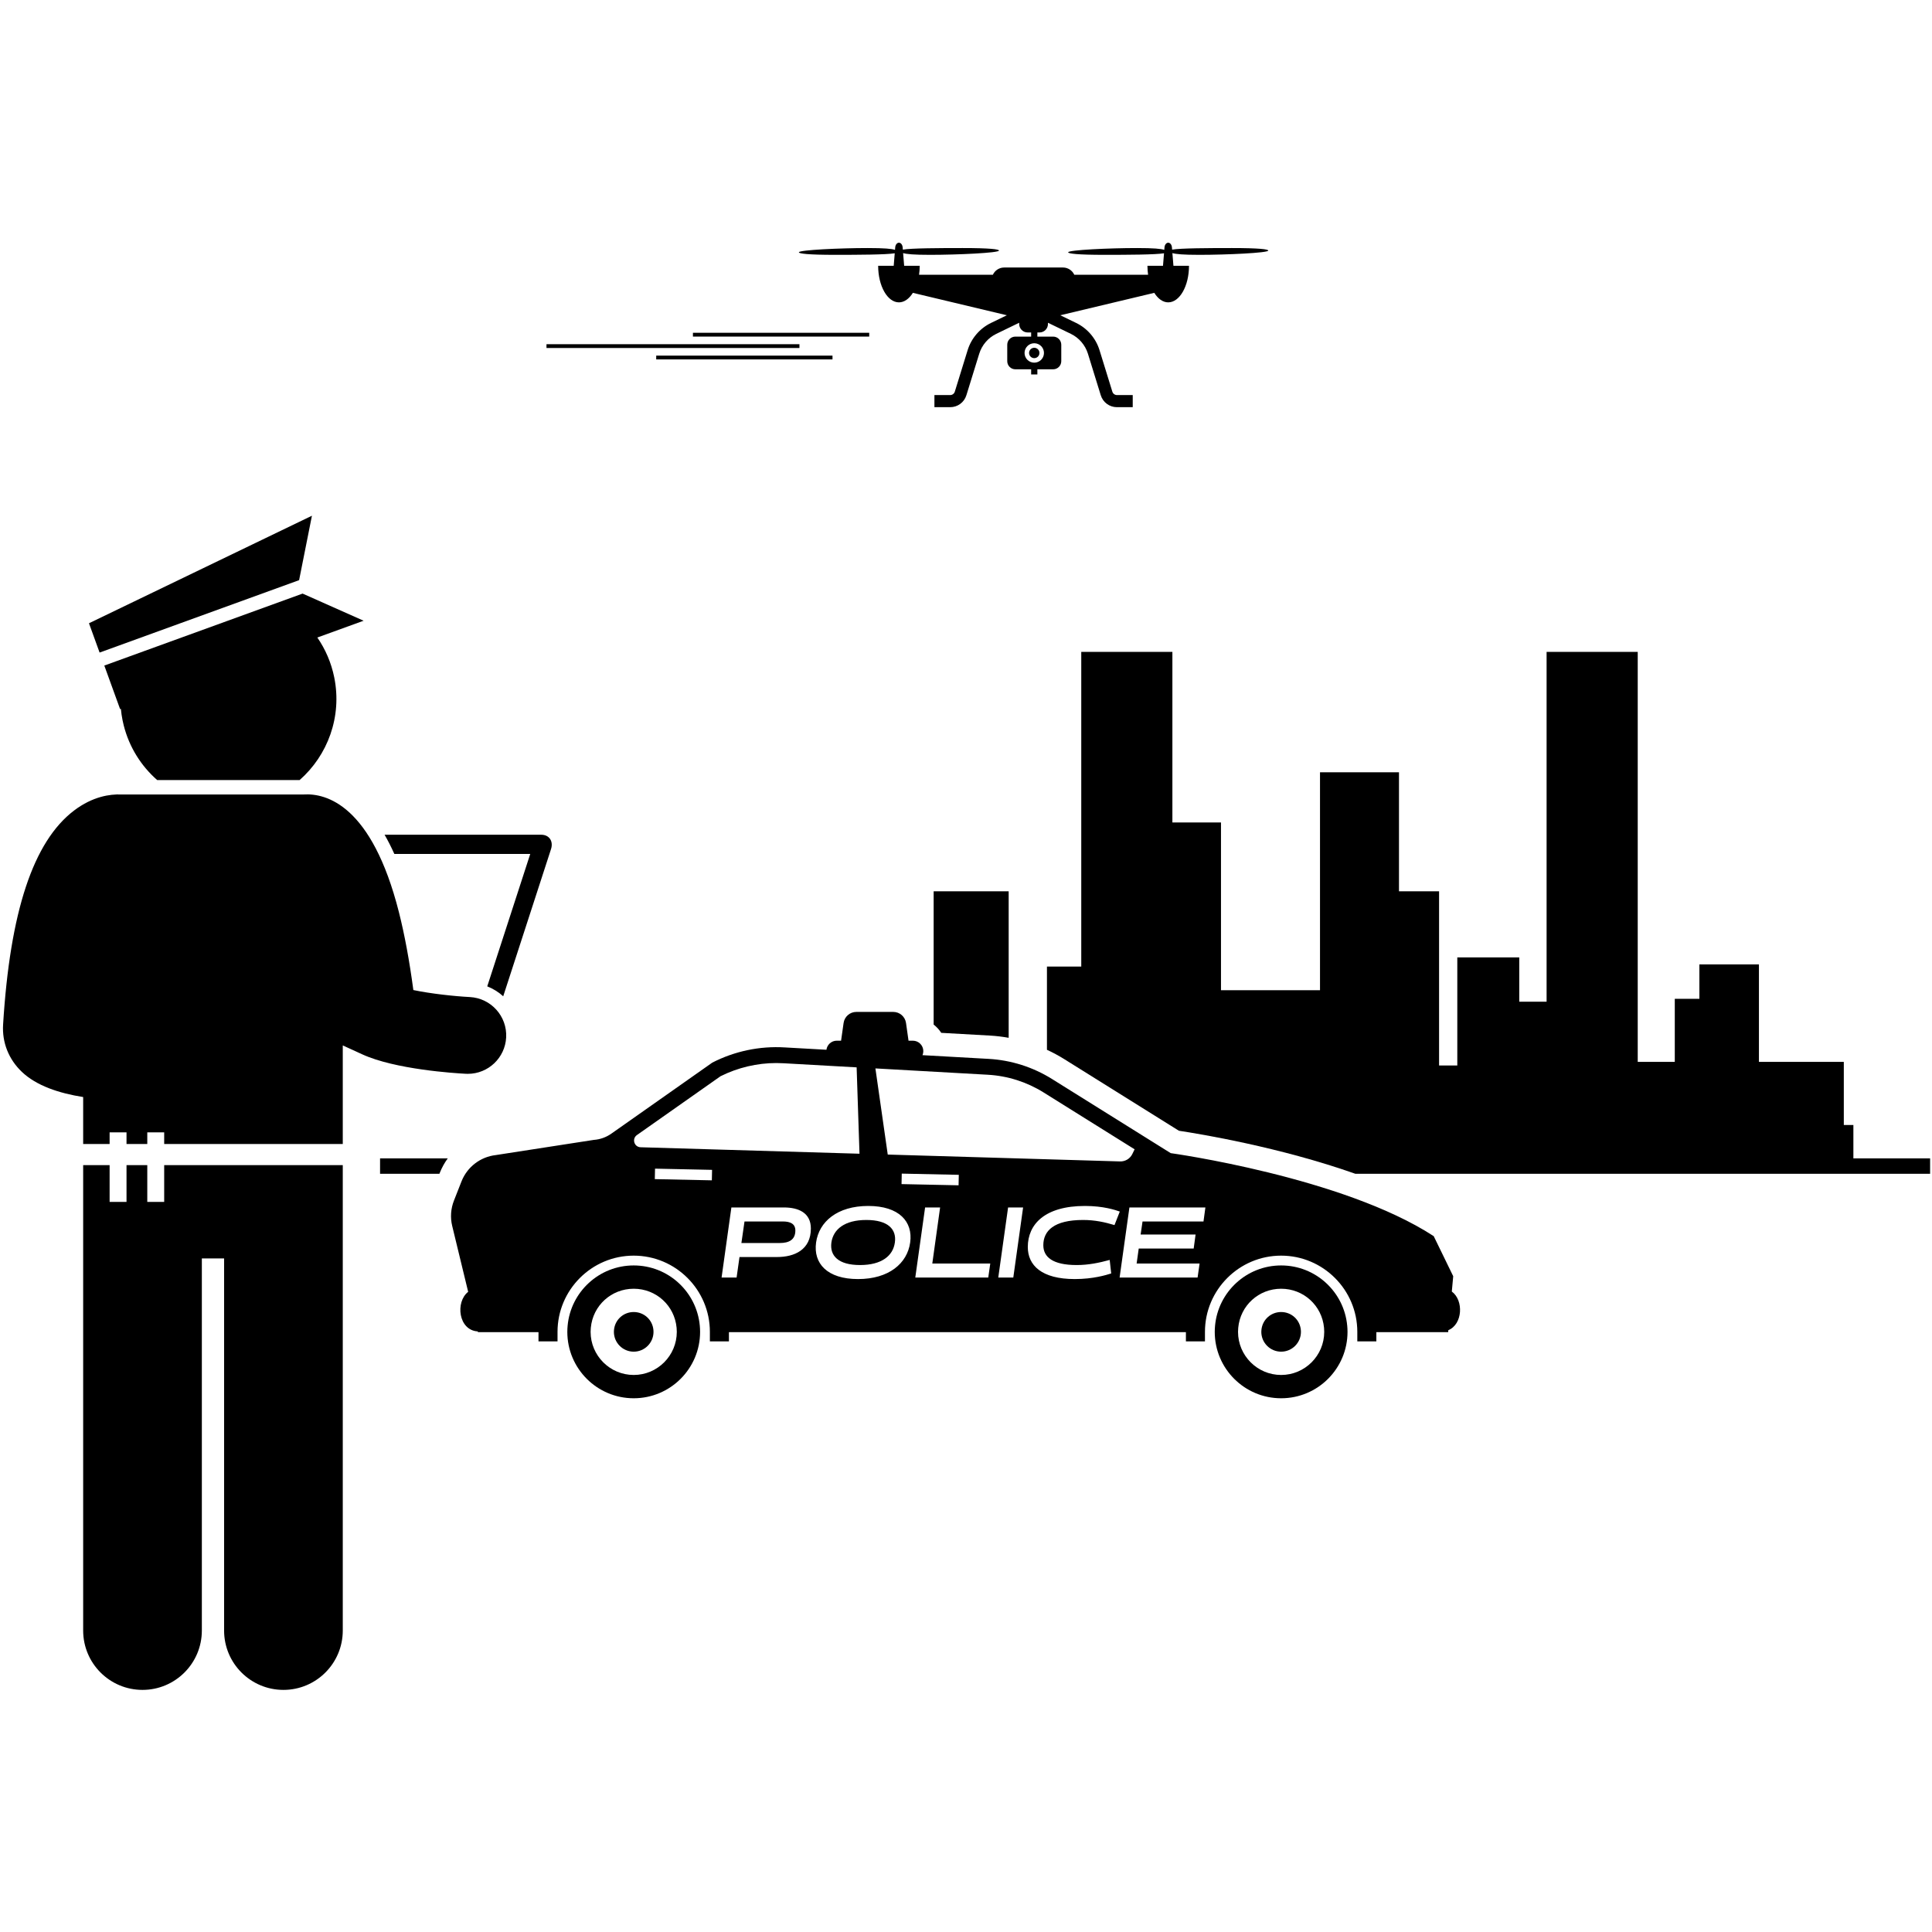
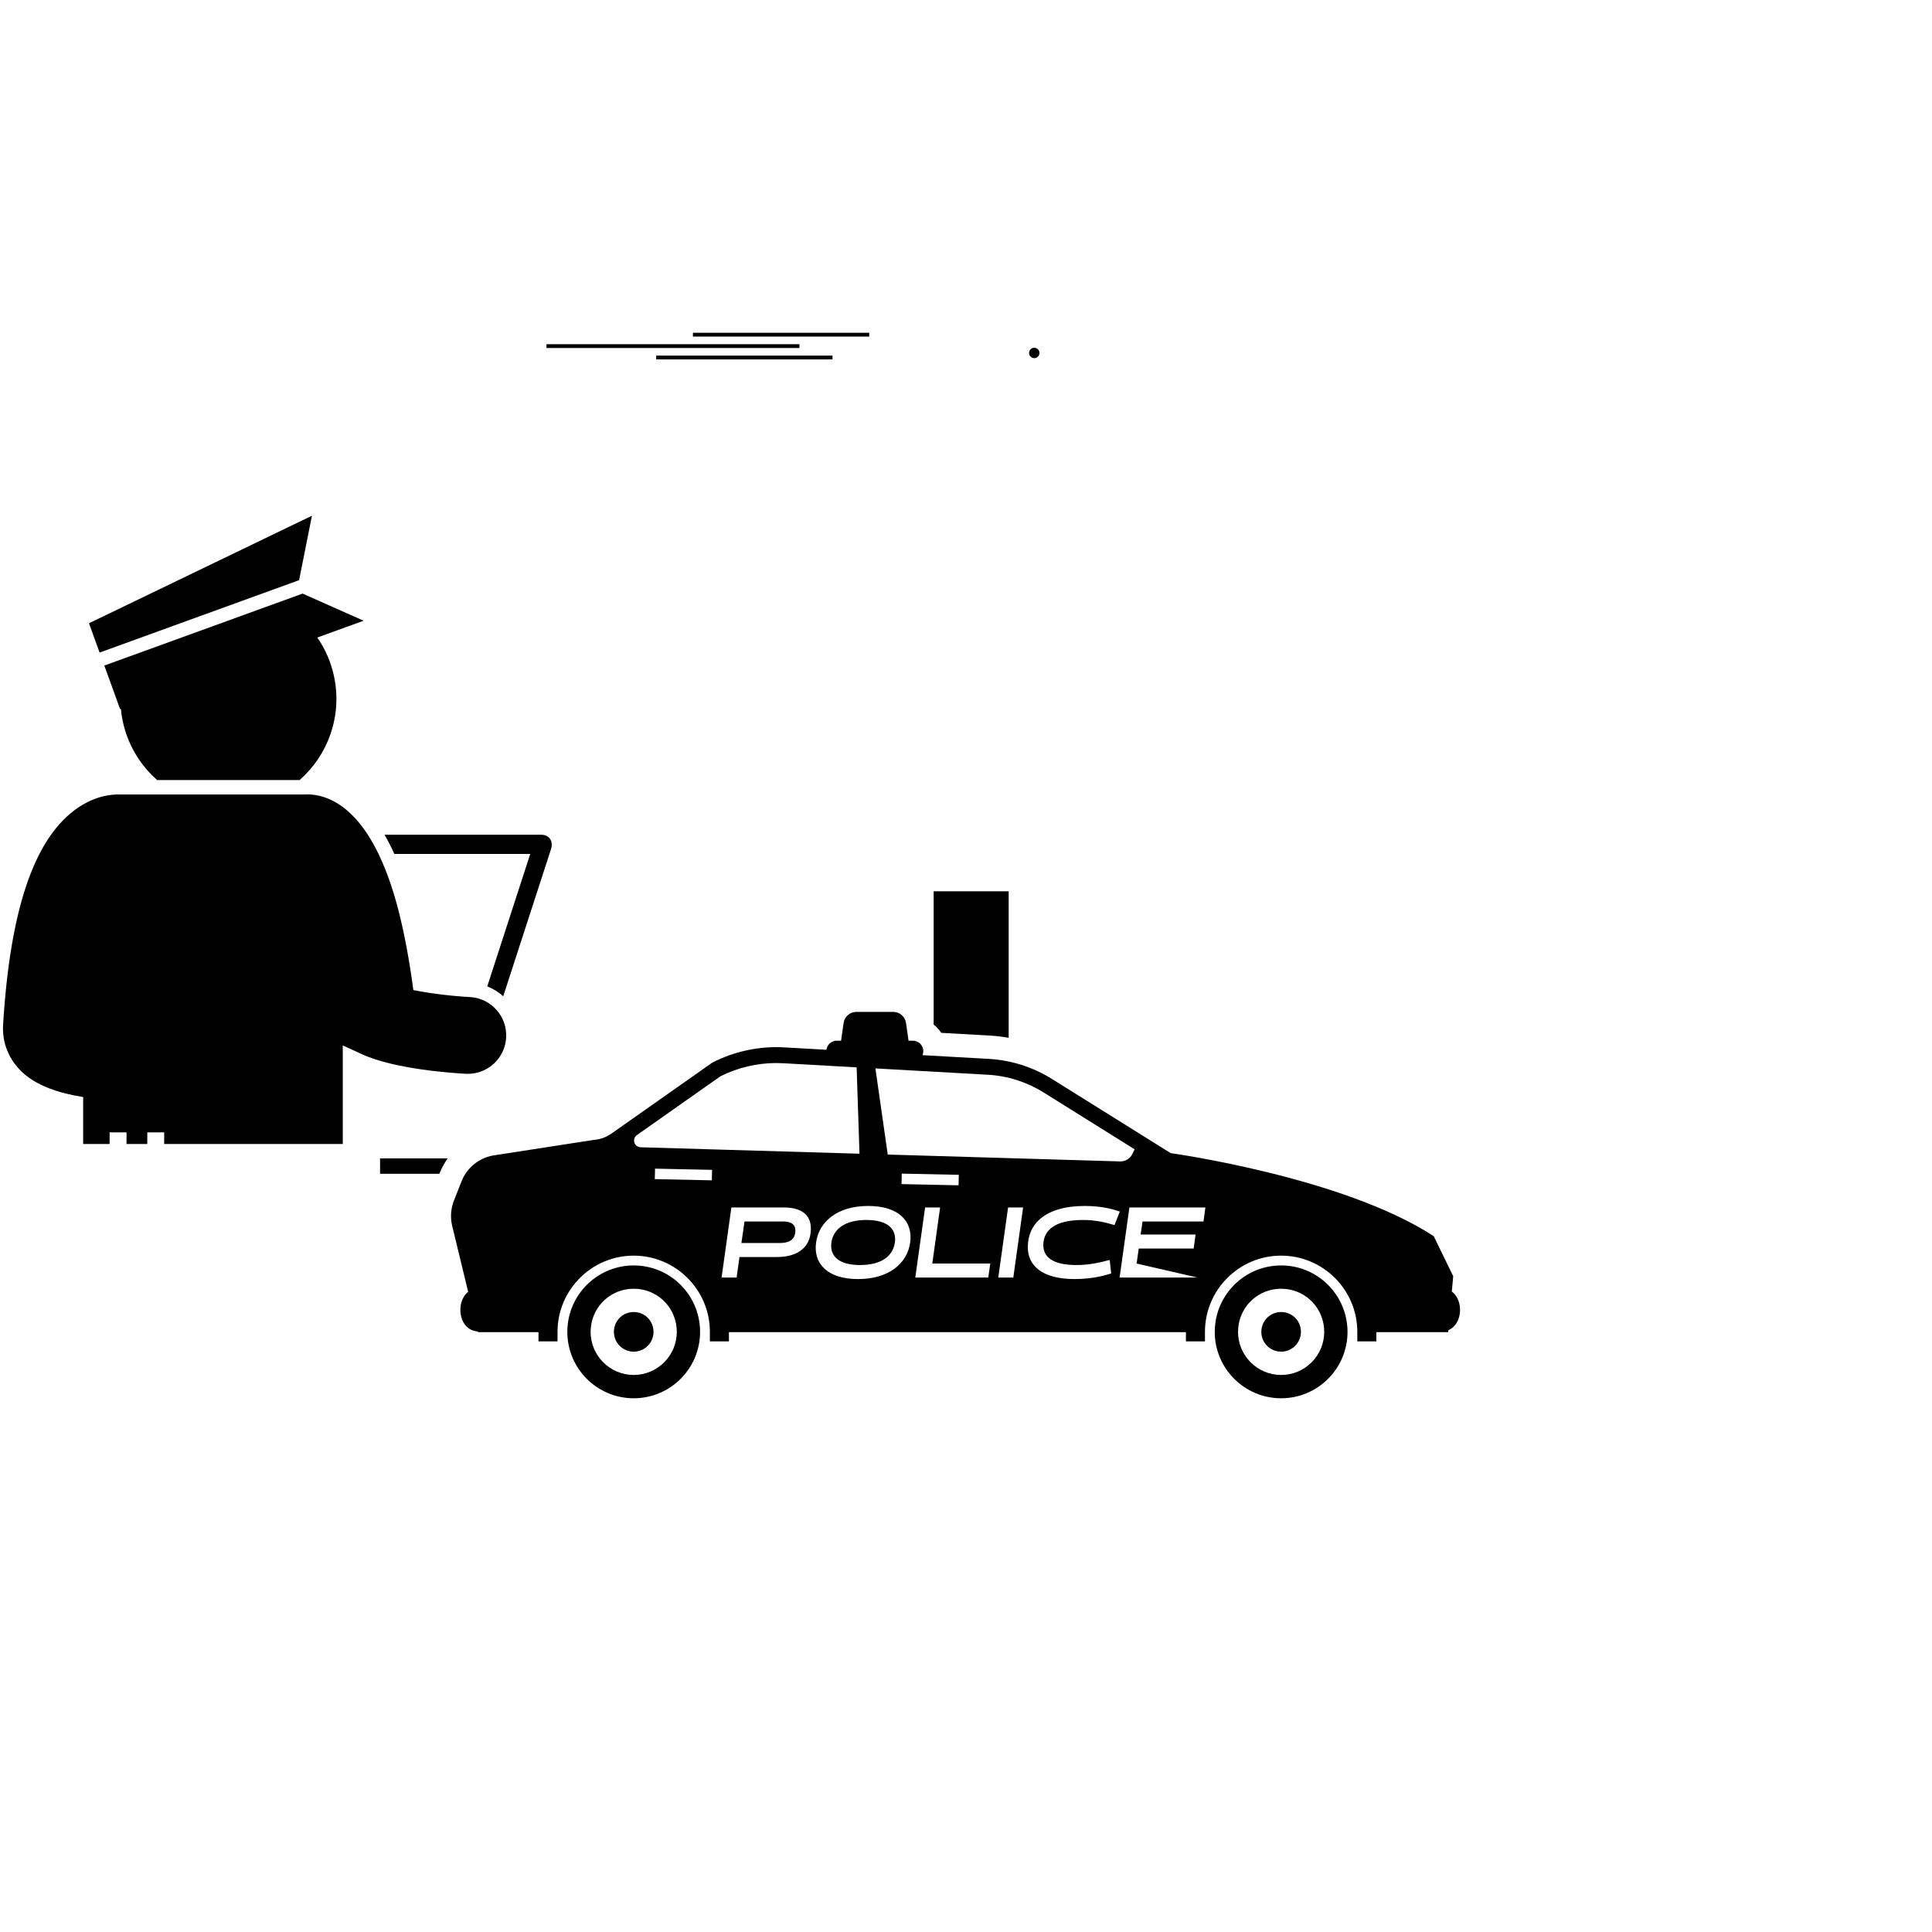
<svg xmlns="http://www.w3.org/2000/svg" width="1080" zoomAndPan="magnify" viewBox="0 0 810 810" height="1080" preserveAspectRatio="xMidYMid meet" version="1.0">
  <defs>
    <clipPath id="e8de651916">
-       <path d="M 34 488 L 144 488 L 144 708.508 L 34 708.508 Z M 34 488 " clip-rule="nonzero" />
-     </clipPath>
+       </clipPath>
    <clipPath id="22124a7008">
-       <path d="M 334 101.758 L 532 101.758 L 532 171 L 334 171 Z M 334 101.758 " clip-rule="nonzero" />
-     </clipPath>
+       </clipPath>
  </defs>
-   <path fill="#000000" d="M 777.039 471.656 L 773.027 471.656 L 773.027 445.207 L 737.441 445.207 L 737.441 404.332 L 712.477 404.332 L 712.477 418.758 L 702.16 418.758 L 702.16 445.207 L 686.625 445.207 L 686.625 273.297 L 648.418 273.297 L 648.418 419.961 L 636.957 419.961 L 636.957 401.402 L 610.98 401.402 L 610.98 446.707 L 603.34 446.707 L 603.34 373.676 L 586.531 373.676 L 586.531 323.785 L 553.418 323.785 L 553.418 415.152 L 511.906 415.152 L 511.906 344.824 L 491.531 344.824 L 491.531 273.297 L 453.324 273.297 L 453.324 405.234 L 438.938 405.234 L 438.938 440.133 C 441.441 441.285 443.875 442.598 446.223 444.062 L 494.27 474.074 C 503.031 475.398 536.484 480.898 568.227 492.109 L 809.207 492.109 L 809.207 485.648 L 777.039 485.648 Z M 777.039 471.656 " fill-opacity="1" fill-rule="nonzero" />
  <path fill="#000000" d="M 394.625 433.023 L 415.059 434.172 C 417.688 434.32 420.305 434.641 422.891 435.102 L 422.891 373.676 L 391.438 373.676 L 391.438 429.555 C 392.68 430.531 393.766 431.695 394.625 433.023 Z M 394.625 433.023 " fill-opacity="1" fill-rule="nonzero" />
  <path fill="#000000" d="M 187.727 485.648 L 159.344 485.648 L 159.344 492.109 L 184.23 492.109 L 184.375 491.742 C 185.238 489.543 186.375 487.504 187.727 485.648 Z M 187.727 485.648 " fill-opacity="1" fill-rule="nonzero" />
  <path fill="#000000" d="M 328.254 512.109 L 312.137 512.109 L 310.836 521.137 L 326.953 521.137 C 330.77 521.137 333.457 519.793 333.457 515.891 C 333.457 513.074 331.316 512.109 328.254 512.109 Z M 328.254 512.109 " fill-opacity="1" fill-rule="nonzero" />
  <path fill="#000000" d="M 363.215 511.48 C 354.105 511.48 349.363 515.387 348.566 520.926 C 347.809 526.469 351.461 530.375 360.57 530.375 C 369.676 530.375 374.422 526.469 375.176 520.926 C 375.973 515.387 372.32 511.48 363.215 511.48 Z M 363.215 511.48 " fill-opacity="1" fill-rule="nonzero" />
-   <path fill="#000000" d="M 490.828 483.461 L 441.043 452.363 C 433.043 447.367 423.918 444.473 414.508 443.941 L 386.758 442.383 C 386.98 441.859 387.102 441.289 387.102 440.688 C 387.102 438.281 385.137 436.316 382.734 436.316 L 380.902 436.316 L 379.852 428.887 C 379.473 426.227 377.195 424.25 374.508 424.25 L 359.02 424.25 C 356.336 424.25 354.059 426.227 353.68 428.887 L 352.625 436.316 L 350.797 436.316 C 348.59 436.316 346.77 437.984 346.484 440.117 L 328.969 439.133 C 318.473 438.504 307.996 440.707 298.637 445.504 L 256.293 475.297 C 254.129 476.816 251.598 477.719 248.961 477.906 L 207.871 484.27 C 201.398 485.004 195.863 489.258 193.48 495.32 L 190.309 503.387 C 188.988 506.758 188.734 510.453 189.586 513.973 L 196.281 541.605 C 190.832 545.859 192.176 557.727 200.305 558.203 L 200.379 558.508 L 225.766 558.508 L 225.766 562.379 L 233.746 562.379 L 233.746 558.387 C 233.746 540.766 248.074 526.434 265.684 526.434 C 283.293 526.434 297.621 540.766 297.621 558.387 L 297.621 562.379 L 305.605 562.379 L 305.605 558.508 L 497.199 558.508 L 497.199 562.379 L 505.184 562.379 L 505.184 558.387 C 505.184 540.766 519.512 526.434 537.121 526.434 C 554.73 526.434 569.059 540.766 569.059 558.387 L 569.059 562.379 L 577.039 562.379 L 577.039 558.508 L 607.141 558.508 L 607.215 557.68 C 613.242 555.23 613.73 545.18 608.68 541.484 L 609.266 535.055 L 601.09 518.258 C 562.953 493.422 490.828 483.461 490.828 483.461 Z M 437.516 458.008 L 475.691 481.855 L 474.742 483.812 C 473.793 485.777 471.777 487 469.594 486.934 L 372.191 484.055 L 367.02 447.938 L 414.133 450.59 C 422.43 451.055 430.473 453.609 437.516 458.008 Z M 267.039 475.871 L 302.074 451.223 C 309.305 447.598 317.383 445.684 325.469 445.684 C 326.5 445.684 327.543 445.715 328.57 445.777 L 359.148 447.496 L 360.348 483.703 L 268.578 480.992 C 265.871 480.914 264.824 477.43 267.039 475.871 Z M 274.625 489.961 L 298.539 490.469 L 298.445 494.859 L 274.531 494.352 Z M 325.734 527.016 L 310.035 527.016 L 308.82 535.625 L 302.523 535.625 L 306.637 506.23 L 328.629 506.23 C 334.84 506.23 339.961 508.5 339.961 515.051 C 339.961 523.949 333.164 527.016 325.734 527.016 Z M 381.594 520.926 C 380.379 529.66 372.699 536.254 359.73 536.254 C 346.762 536.254 340.93 529.66 342.145 520.926 C 343.363 512.195 351.043 505.602 364.012 505.602 C 376.98 505.602 382.812 512.195 381.594 520.926 Z M 414.332 535.621 L 383.738 535.621 L 387.852 506.23 L 394.145 506.23 L 390.871 529.746 L 415.172 529.746 Z M 424.828 535.621 L 418.531 535.621 L 422.645 506.23 L 428.941 506.23 Z M 451.395 530.375 C 456.305 530.375 460.797 529.449 465.242 528.234 L 465.875 533.902 C 463.859 534.531 458.402 536.254 450.594 536.254 C 436.703 536.254 430.91 530.5 430.91 522.816 C 430.91 513.285 438.047 505.602 454.879 505.602 C 462.684 505.602 467.719 507.324 469.48 507.953 L 467.258 513.621 C 463.23 512.402 458.988 511.48 454.078 511.48 C 441.867 511.48 437.418 516.016 437.418 522.062 C 437.418 526.973 441.281 530.375 451.395 530.375 Z M 473.512 506.23 L 505.367 506.23 L 504.57 512.109 L 479.012 512.109 L 478.215 517.57 L 501.254 517.57 L 500.457 523.445 L 477.418 523.445 L 476.535 529.746 L 502.934 529.746 L 502.094 535.621 L 469.398 535.621 Z M 401.98 492.551 L 401.887 496.945 L 377.973 496.438 L 378.066 492.043 Z M 401.98 492.551 " fill-opacity="1" fill-rule="nonzero" />
+   <path fill="#000000" d="M 490.828 483.461 L 441.043 452.363 C 433.043 447.367 423.918 444.473 414.508 443.941 L 386.758 442.383 C 386.98 441.859 387.102 441.289 387.102 440.688 C 387.102 438.281 385.137 436.316 382.734 436.316 L 380.902 436.316 L 379.852 428.887 C 379.473 426.227 377.195 424.25 374.508 424.25 L 359.02 424.25 C 356.336 424.25 354.059 426.227 353.68 428.887 L 352.625 436.316 L 350.797 436.316 C 348.59 436.316 346.77 437.984 346.484 440.117 L 328.969 439.133 C 318.473 438.504 307.996 440.707 298.637 445.504 L 256.293 475.297 C 254.129 476.816 251.598 477.719 248.961 477.906 L 207.871 484.27 C 201.398 485.004 195.863 489.258 193.48 495.32 L 190.309 503.387 C 188.988 506.758 188.734 510.453 189.586 513.973 L 196.281 541.605 C 190.832 545.859 192.176 557.727 200.305 558.203 L 200.379 558.508 L 225.766 558.508 L 225.766 562.379 L 233.746 562.379 L 233.746 558.387 C 233.746 540.766 248.074 526.434 265.684 526.434 C 283.293 526.434 297.621 540.766 297.621 558.387 L 297.621 562.379 L 305.605 562.379 L 305.605 558.508 L 497.199 558.508 L 497.199 562.379 L 505.184 562.379 L 505.184 558.387 C 505.184 540.766 519.512 526.434 537.121 526.434 C 554.73 526.434 569.059 540.766 569.059 558.387 L 569.059 562.379 L 577.039 562.379 L 577.039 558.508 L 607.141 558.508 L 607.215 557.68 C 613.242 555.23 613.73 545.18 608.68 541.484 L 609.266 535.055 L 601.09 518.258 C 562.953 493.422 490.828 483.461 490.828 483.461 Z M 437.516 458.008 L 475.691 481.855 L 474.742 483.812 C 473.793 485.777 471.777 487 469.594 486.934 L 372.191 484.055 L 367.02 447.938 L 414.133 450.59 C 422.43 451.055 430.473 453.609 437.516 458.008 Z M 267.039 475.871 L 302.074 451.223 C 309.305 447.598 317.383 445.684 325.469 445.684 C 326.5 445.684 327.543 445.715 328.57 445.777 L 359.148 447.496 L 360.348 483.703 L 268.578 480.992 C 265.871 480.914 264.824 477.43 267.039 475.871 Z M 274.625 489.961 L 298.539 490.469 L 298.445 494.859 L 274.531 494.352 Z M 325.734 527.016 L 310.035 527.016 L 308.82 535.625 L 302.523 535.625 L 306.637 506.23 L 328.629 506.23 C 334.84 506.23 339.961 508.5 339.961 515.051 C 339.961 523.949 333.164 527.016 325.734 527.016 Z M 381.594 520.926 C 380.379 529.66 372.699 536.254 359.73 536.254 C 346.762 536.254 340.93 529.66 342.145 520.926 C 343.363 512.195 351.043 505.602 364.012 505.602 C 376.98 505.602 382.812 512.195 381.594 520.926 Z M 414.332 535.621 L 383.738 535.621 L 387.852 506.23 L 394.145 506.23 L 390.871 529.746 L 415.172 529.746 Z M 424.828 535.621 L 418.531 535.621 L 422.645 506.23 L 428.941 506.23 Z M 451.395 530.375 C 456.305 530.375 460.797 529.449 465.242 528.234 L 465.875 533.902 C 463.859 534.531 458.402 536.254 450.594 536.254 C 436.703 536.254 430.91 530.5 430.91 522.816 C 430.91 513.285 438.047 505.602 454.879 505.602 C 462.684 505.602 467.719 507.324 469.48 507.953 L 467.258 513.621 C 463.23 512.402 458.988 511.48 454.078 511.48 C 441.867 511.48 437.418 516.016 437.418 522.062 C 437.418 526.973 441.281 530.375 451.395 530.375 Z M 473.512 506.23 L 505.367 506.23 L 504.57 512.109 L 479.012 512.109 L 478.215 517.57 L 501.254 517.57 L 500.457 523.445 L 477.418 523.445 L 476.535 529.746 L 502.094 535.621 L 469.398 535.621 Z M 401.98 492.551 L 401.887 496.945 L 377.973 496.438 L 378.066 492.043 Z M 401.98 492.551 " fill-opacity="1" fill-rule="nonzero" />
  <path fill="#000000" d="M 293.516 558.387 C 293.516 557.516 293.469 556.656 293.395 555.809 C 292.09 541.637 280.188 530.543 265.688 530.543 C 251.184 530.543 239.277 541.637 237.977 555.809 C 237.898 556.656 237.852 557.516 237.852 558.387 C 237.852 573.762 250.312 586.23 265.688 586.23 C 281.055 586.23 293.516 573.762 293.516 558.387 Z M 265.688 576.461 C 255.723 576.461 247.613 568.352 247.613 558.387 C 247.613 557.859 247.641 557.309 247.699 556.703 C 248.555 547.355 256.289 540.309 265.688 540.309 C 275.082 540.309 282.812 547.355 283.672 556.699 C 283.727 557.289 283.75 557.844 283.75 558.387 C 283.75 568.352 275.648 576.461 265.688 576.461 Z M 265.688 576.461 " fill-opacity="1" fill-rule="nonzero" />
  <path fill="#000000" d="M 265.688 566.695 C 270.266 566.695 273.988 562.969 273.988 558.387 C 273.988 558.145 273.977 557.883 273.949 557.594 C 273.555 553.309 270.004 550.074 265.688 550.074 C 261.367 550.074 257.812 553.309 257.418 557.609 C 257.391 557.906 257.379 558.16 257.379 558.387 C 257.379 562.969 261.105 566.695 265.688 566.695 Z M 265.688 566.695 " fill-opacity="1" fill-rule="nonzero" />
  <path fill="#000000" d="M 564.953 558.387 C 564.953 557.516 564.906 556.656 564.828 555.809 C 563.527 541.637 551.625 530.543 537.125 530.543 C 522.621 530.543 510.715 541.637 509.414 555.809 C 509.336 556.656 509.289 557.516 509.289 558.387 C 509.289 573.762 521.75 586.23 537.125 586.23 C 552.492 586.23 564.953 573.762 564.953 558.387 Z M 537.125 576.461 C 527.16 576.461 519.051 568.352 519.051 558.387 C 519.051 557.859 519.078 557.309 519.133 556.703 C 519.992 547.355 527.727 540.309 537.125 540.309 C 546.52 540.309 554.25 547.355 555.109 556.699 C 555.16 557.289 555.188 557.844 555.188 558.387 C 555.188 568.352 547.086 576.461 537.125 576.461 Z M 537.125 576.461 " fill-opacity="1" fill-rule="nonzero" />
  <path fill="#000000" d="M 537.125 566.695 C 541.699 566.695 545.426 562.969 545.426 558.387 C 545.426 558.145 545.414 557.883 545.387 557.594 C 544.992 553.309 541.441 550.074 537.125 550.074 C 532.805 550.074 529.25 553.309 528.855 557.609 C 528.828 557.906 528.812 558.16 528.812 558.387 C 528.816 562.969 532.543 566.695 537.125 566.695 Z M 537.125 566.695 " fill-opacity="1" fill-rule="nonzero" />
  <path fill="#000000" d="M 65.906 327.047 L 125.613 327.047 C 137.391 316.688 143.469 300.5 140.137 284.016 C 138.883 277.82 136.418 272.18 133.043 267.285 L 152.449 260.242 L 126.863 248.867 L 43.734 279.039 L 50.355 297.297 L 50.68 297.18 C 50.828 298.773 51.059 300.375 51.383 301.98 C 51.531 302.703 51.695 303.414 51.871 304.121 C 54.195 313.316 59.219 321.184 65.906 327.047 Z M 65.906 327.047 " fill-opacity="1" fill-rule="nonzero" />
  <path fill="#000000" d="M 125.402 243.234 L 130.781 216.219 L 37.305 261.305 L 41.758 273.59 Z M 125.402 243.234 " fill-opacity="1" fill-rule="nonzero" />
  <path fill="#000000" d="M 222.309 358.02 L 204.281 413.535 C 206.77 414.523 209.035 415.938 210.977 417.699 L 231.012 356.008 C 232.094 352.684 230.258 349.969 226.938 349.969 L 161.238 349.969 C 162.637 352.391 164.004 355.074 165.328 358.02 Z M 222.309 358.02 " fill-opacity="1" fill-rule="nonzero" />
  <path fill="#000000" d="M 173.301 415.086 C 171.664 402.824 169.641 391.898 167.262 382.496 C 167.262 382.496 167.262 382.492 167.262 382.492 C 155.855 337.402 136.68 332.512 127.34 333.086 L 50.688 333.086 C 46.234 332.922 38.91 333.848 31.051 339.816 C 13.938 352.816 4.203 382.18 1.297 429.578 C 0.84 437.082 3.633 444.113 9.164 449.383 C 15.258 455.188 24.711 458.34 34.867 459.938 L 34.867 479.637 L 45.957 479.637 L 45.957 474.746 L 53.043 474.746 L 53.043 479.637 L 61.75 479.637 L 61.75 474.746 L 68.836 474.746 L 68.836 479.637 L 143.711 479.637 L 143.711 438.301 L 151.883 442.039 C 165.711 448.363 190.477 449.938 195.301 450.188 C 195.586 450.203 195.871 450.207 196.152 450.207 C 204.656 450.207 211.758 443.539 212.211 434.945 C 212.676 426.066 205.855 418.488 196.98 418.02 C 190.426 417.676 180.703 416.625 173.301 415.086 Z M 173.301 415.086 " fill-opacity="1" fill-rule="nonzero" />
  <g clip-path="url(#e8de651916)">
-     <path fill="#000000" d="M 143.711 683.609 L 143.711 488.492 L 68.836 488.492 L 68.836 503.898 L 61.75 503.898 L 61.75 488.492 L 53.043 488.492 L 53.043 503.898 L 45.957 503.898 L 45.957 488.492 L 34.867 488.492 L 34.867 683.609 C 34.867 697.359 46.008 708.496 59.746 708.496 C 73.484 708.496 84.625 697.359 84.625 683.609 L 84.625 527.605 L 93.953 527.605 L 93.953 683.609 C 93.953 697.359 105.094 708.496 118.832 708.496 C 132.57 708.496 143.711 697.359 143.711 683.609 Z M 143.711 683.609 " fill-opacity="1" fill-rule="nonzero" />
-   </g>
+     </g>
  <g clip-path="url(#22124a7008)">
    <path fill="#000000" d="M 502.867 106.84 C 514.27 106.84 531.73 106.039 531.73 105.051 C 531.73 104.5 527.875 103.992 516.473 103.992 C 506.797 103.992 494.828 104.043 491.418 104.664 L 491.34 103.711 C 491.25 102.598 490.578 101.758 489.781 101.758 C 488.98 101.758 488.309 102.598 488.219 103.711 L 488.133 104.762 C 486.805 104.297 483.727 103.992 476.695 103.992 C 465.293 103.992 447.832 104.793 447.832 105.781 C 447.832 106.328 451.688 106.84 463.09 106.84 C 472.652 106.84 484.449 106.785 488.02 106.188 L 487.594 111.426 L 481.07 111.426 C 481.07 112.73 481.172 113.992 481.348 115.203 L 450.406 115.203 C 449.574 113.406 447.77 112.156 445.66 112.156 L 421.004 112.156 C 418.895 112.156 417.09 113.406 416.258 115.203 L 385.316 115.203 C 385.492 113.992 385.594 112.73 385.594 111.426 L 379.07 111.426 L 378.637 106.102 C 380.023 106.547 383.113 106.84 389.969 106.84 C 401.371 106.84 418.832 106.039 418.832 105.051 C 418.832 104.5 414.977 103.992 403.574 103.992 C 393.898 103.992 381.93 104.043 378.52 104.664 L 378.445 103.711 C 378.352 102.598 377.68 101.758 376.883 101.758 C 376.082 101.758 375.414 102.598 375.32 103.711 L 375.238 104.762 C 373.906 104.297 370.828 103.992 363.797 103.992 C 352.395 103.992 334.934 104.793 334.934 105.781 C 334.934 106.328 338.789 106.84 350.191 106.84 C 359.754 106.84 371.551 106.785 375.121 106.188 L 374.695 111.426 L 368.172 111.426 C 368.172 119.898 372.07 126.766 376.883 126.766 C 379.133 126.766 381.18 125.246 382.727 122.777 L 422.129 132.176 L 415.484 135.395 C 410.801 137.664 407.23 141.82 405.691 146.793 L 400.312 164.195 C 400.047 165.055 399.266 165.633 398.367 165.633 L 391.762 165.633 L 391.762 170.715 L 398.367 170.715 C 401.504 170.715 404.238 168.699 405.164 165.699 L 410.547 148.297 C 411.668 144.664 414.277 141.629 417.699 139.969 L 427.305 135.316 L 427.305 135.84 C 427.305 137.801 428.891 139.387 430.848 139.387 L 432.312 139.387 L 432.312 141.125 L 425.699 141.125 C 423.816 141.125 422.293 142.652 422.293 144.531 L 422.293 151.426 C 422.293 153.309 423.816 154.832 425.699 154.832 L 432.312 154.832 L 432.312 156.996 L 434.922 156.996 L 434.922 154.832 L 441.539 154.832 C 443.418 154.832 444.945 153.309 444.945 151.426 L 444.945 144.531 C 444.945 142.652 443.418 141.125 441.539 141.125 L 434.922 141.125 L 434.922 139.387 L 435.816 139.387 C 437.773 139.387 439.359 137.801 439.359 135.84 L 439.359 135.316 L 448.965 139.969 C 452.387 141.629 454.992 144.664 456.117 148.297 L 461.496 165.699 C 462.426 168.699 465.16 170.715 468.297 170.715 L 474.902 170.715 L 474.902 165.633 L 468.297 165.633 C 467.398 165.633 466.617 165.055 466.352 164.195 L 460.973 146.793 C 459.434 141.82 455.863 137.664 451.18 135.395 L 444.535 132.176 L 483.938 122.777 C 485.484 125.246 487.527 126.766 489.781 126.766 C 494.59 126.766 498.492 119.898 498.492 111.426 L 491.969 111.426 L 491.535 106.102 C 492.922 106.547 496.012 106.84 502.867 106.84 Z M 437.688 147.98 C 437.688 150.23 435.867 152.051 433.617 152.051 C 431.371 152.051 429.547 150.23 429.547 147.98 C 429.547 145.73 431.371 143.906 433.617 143.906 C 435.867 143.906 437.688 145.73 437.688 147.98 Z M 437.688 147.98 " fill-opacity="1" fill-rule="nonzero" />
  </g>
  <path fill="#000000" d="M 431.441 147.98 C 431.441 149.18 432.418 150.156 433.617 150.156 C 434.82 150.156 435.793 149.18 435.793 147.98 C 435.793 146.777 434.82 145.805 433.617 145.805 C 432.418 145.805 431.441 146.777 431.441 147.98 Z M 431.441 147.98 " fill-opacity="1" fill-rule="nonzero" />
  <path fill="#000000" d="M 290.516 139.52 L 364.426 139.52 L 364.426 141.113 L 290.516 141.113 Z M 290.516 139.52 " fill-opacity="1" fill-rule="nonzero" />
  <path fill="#000000" d="M 275.121 149.094 L 349.027 149.094 L 349.027 150.688 L 275.121 150.688 Z M 275.121 149.094 " fill-opacity="1" fill-rule="nonzero" />
  <path fill="#000000" d="M 229.117 144.309 L 335.168 144.309 L 335.168 145.902 L 229.117 145.902 Z M 229.117 144.309 " fill-opacity="1" fill-rule="nonzero" />
</svg>